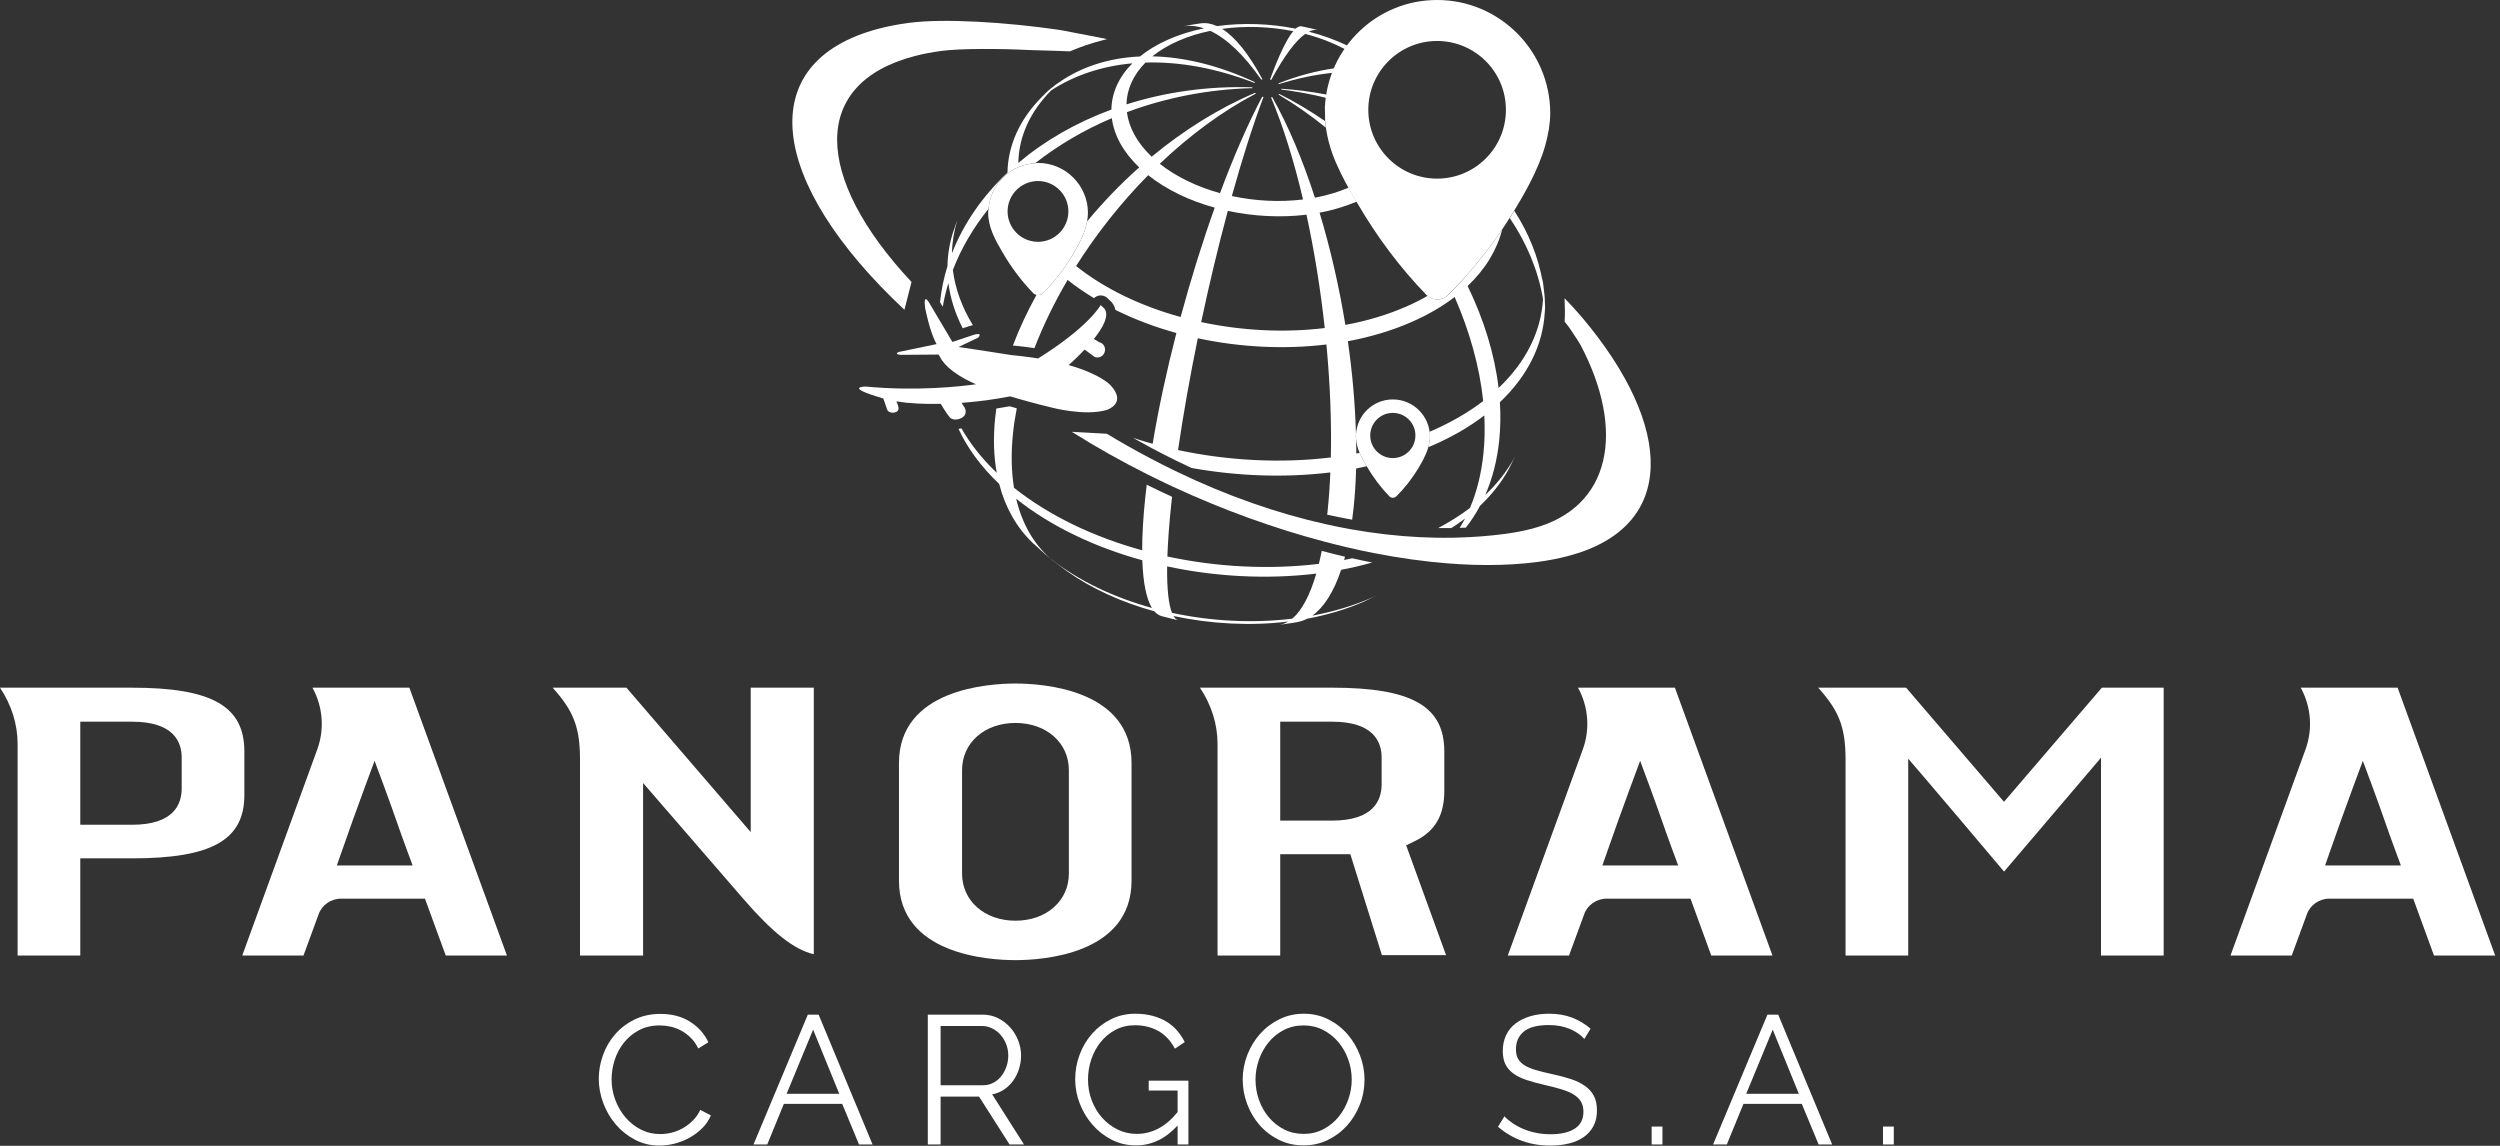
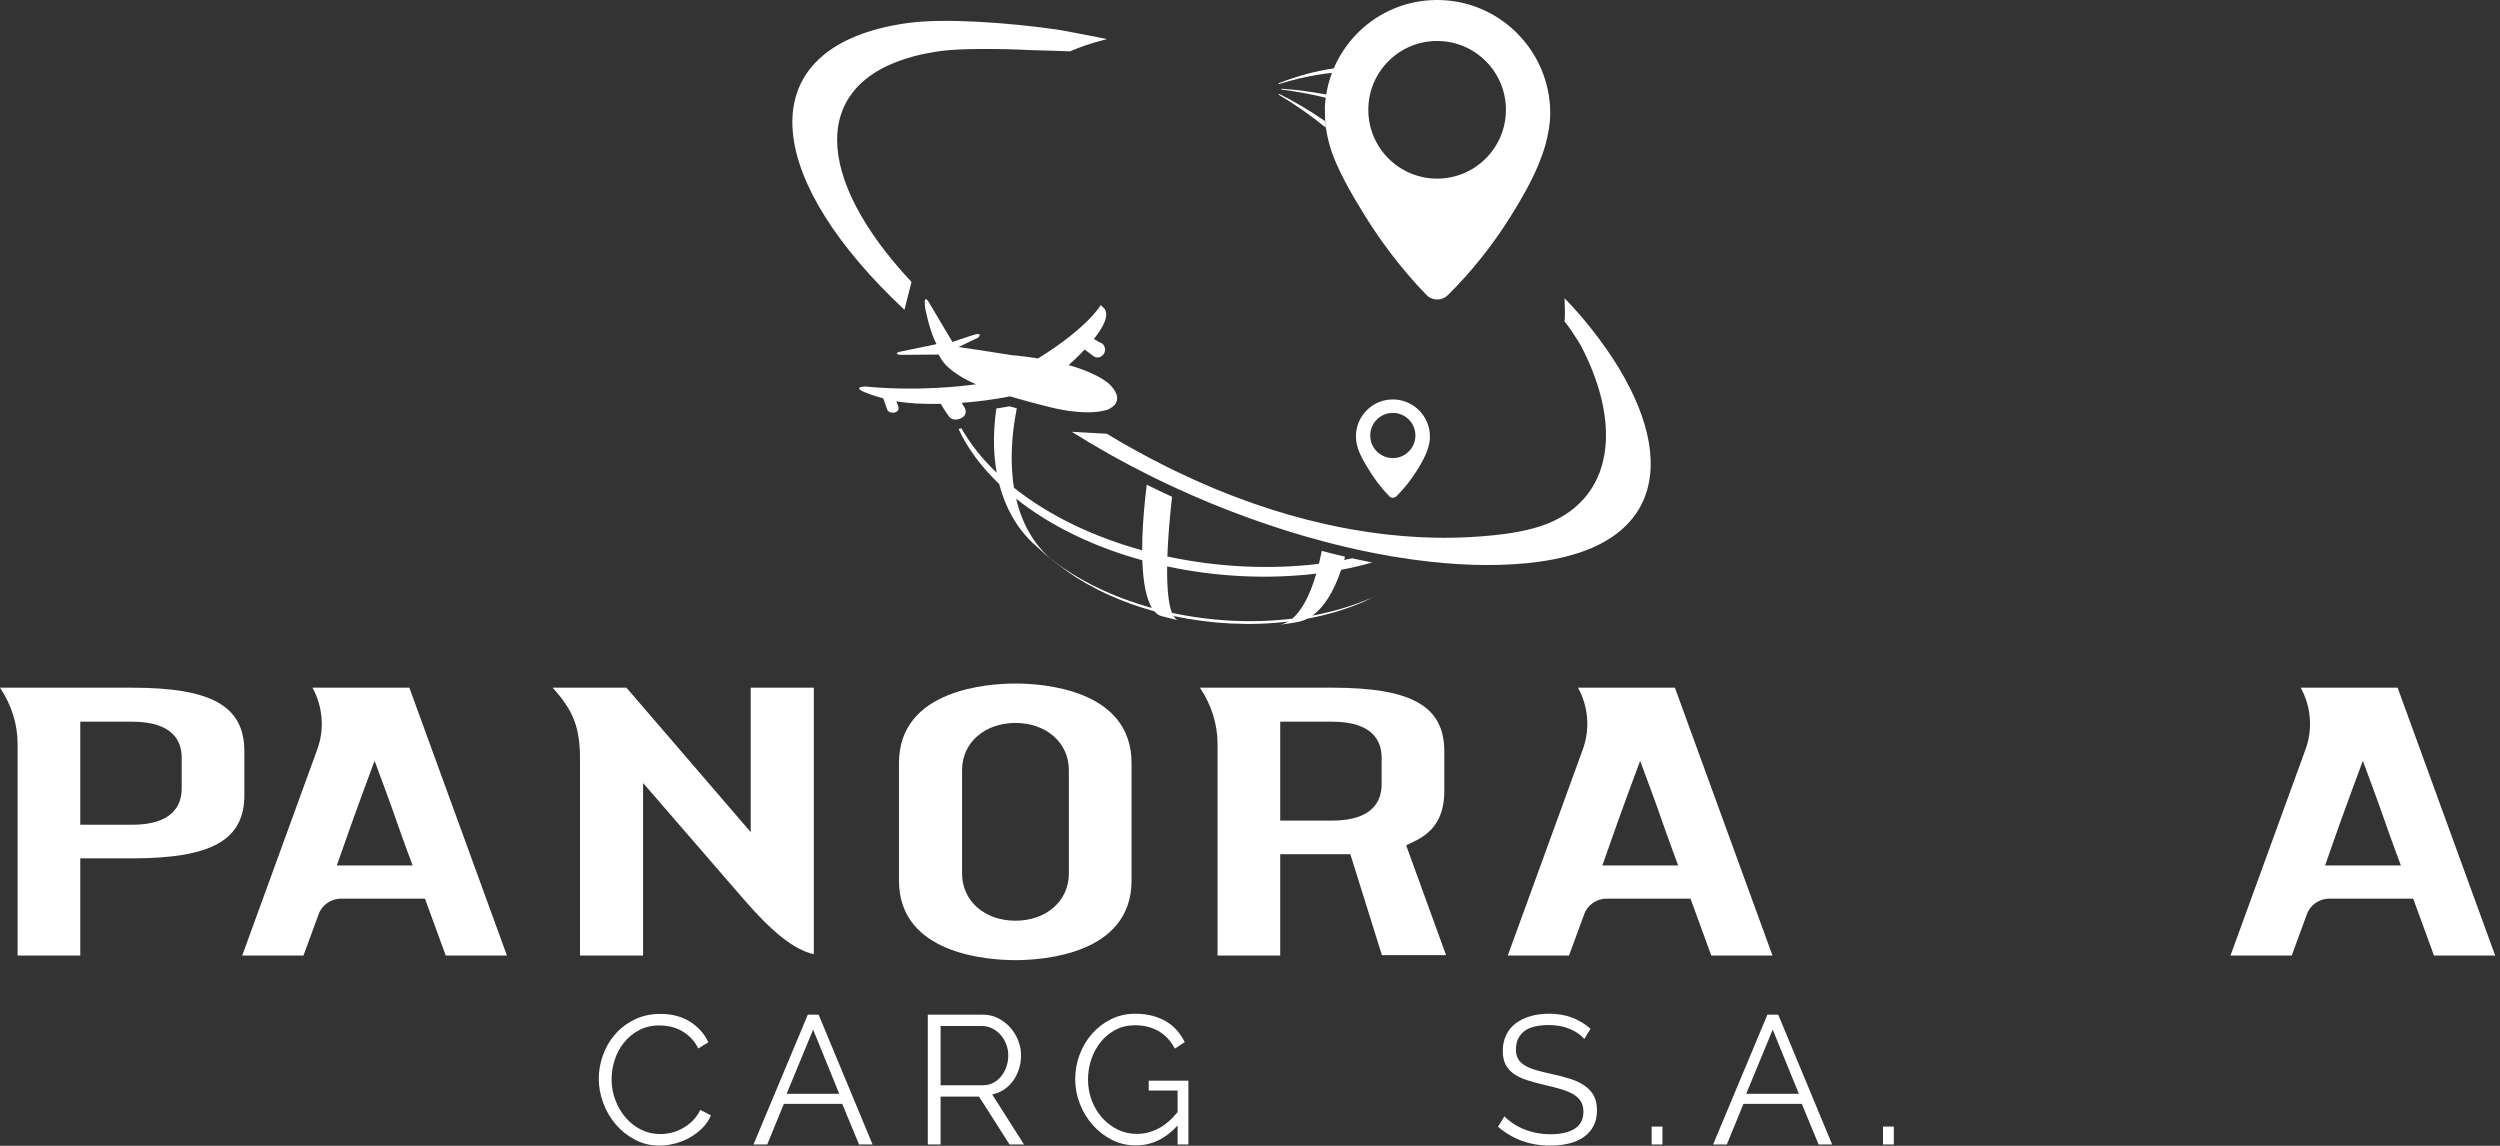
<svg xmlns="http://www.w3.org/2000/svg" width="100%" height="100%" viewBox="0 0 240 110" version="1.1" xml:space="preserve" style="fill-rule:evenodd;clip-rule:evenodd;stroke-linejoin:round;stroke-miterlimit:2;">
  <rect x="0" y="0" width="240" height="110" fill="#333333" stroke="none" />
  <g transform="matrix(1,0,0,1,-659.746,-406.291)">
    <g transform="matrix(1,0,0,1,637.785,318.892)">
      <g transform="matrix(1,0,0,1,88.451,187.113)">
        <path d="M0,7.884C-0.292,8.17 -0.611,8.409 -0.957,8.603C-1.302,8.796 -1.659,8.937 -2.027,9.025C-2.396,9.113 -2.757,9.156 -3.107,9.156C-3.774,9.156 -4.392,9.013 -4.96,8.726C-5.527,8.44 -6.02,8.053 -6.435,7.567C-6.85,7.082 -7.178,6.523 -7.418,5.891C-7.657,5.259 -7.777,4.598 -7.777,3.907C-7.777,3.275 -7.678,2.651 -7.479,2.037C-7.28,1.423 -6.984,0.869 -6.592,0.378C-6.2,-0.114 -5.718,-0.512 -5.144,-0.816C-4.57,-1.121 -3.909,-1.273 -3.16,-1.273C-2.821,-1.273 -2.476,-1.235 -2.124,-1.159C-1.773,-1.082 -1.435,-0.956 -1.105,-0.781C-0.778,-0.605 -0.471,-0.378 -0.185,-0.096C0.103,0.185 0.346,0.53 0.544,0.94L1.51,0.343C1.136,-0.465 0.554,-1.121 -0.236,-1.624C-1.026,-2.127 -1.979,-2.379 -3.089,-2.379C-4.026,-2.379 -4.863,-2.194 -5.6,-1.825C-6.337,-1.457 -6.958,-0.98 -7.461,-0.395C-7.965,0.191 -8.349,0.855 -8.611,1.598C-8.875,2.342 -9.007,3.087 -9.007,3.836C-9.007,4.633 -8.863,5.414 -8.577,6.18C-8.289,6.947 -7.889,7.631 -7.374,8.235C-6.859,8.838 -6.244,9.325 -5.53,9.7C-4.816,10.075 -4.032,10.263 -3.178,10.263C-2.697,10.263 -2.209,10.198 -1.712,10.07C-1.215,9.941 -0.743,9.753 -0.299,9.507C0.146,9.261 0.551,8.96 0.913,8.603C1.276,8.246 1.558,7.833 1.756,7.365L0.737,6.839C0.539,7.249 0.293,7.597 0,7.884" style="fill:white;fill-rule:nonzero;" />
      </g>
    </g>
    <g transform="matrix(1,0,0,1,637.785,318.892)">
      <g transform="matrix(1,0,0,1,97.476,189.666)">
        <path d="M0,2.741L2.545,-3.422L5.056,2.741L0,2.741ZM2.036,-4.862L-3.179,7.603L-1.861,7.603L-0.264,3.706L5.337,3.706L6.952,7.603L8.251,7.603L3.072,-4.862L2.036,-4.862Z" style="fill:white;fill-rule:nonzero;" />
      </g>
    </g>
    <g transform="matrix(1,0,0,1,637.785,318.892)">
      <g transform="matrix(1,0,0,1,112.259,190.492)">
        <path d="M0,1.09L0,-4.599L3.968,-4.599C4.308,-4.599 4.632,-4.523 4.942,-4.371C5.252,-4.219 5.521,-4.014 5.749,-3.757C5.978,-3.499 6.159,-3.197 6.295,-2.852C6.429,-2.507 6.496,-2.146 6.496,-1.772C6.496,-1.397 6.437,-1.041 6.321,-0.701C6.203,-0.361 6.04,-0.057 5.829,0.212C5.618,0.482 5.364,0.694 5.064,0.853C4.768,1.011 4.436,1.09 4.073,1.09L0,1.09ZM6.093,1.502C6.432,1.274 6.721,0.992 6.961,0.659C7.201,0.326 7.389,-0.049 7.522,-0.464C7.657,-0.88 7.725,-1.316 7.725,-1.772C7.725,-2.252 7.634,-2.726 7.453,-3.194C7.271,-3.662 7.017,-4.081 6.689,-4.45C6.361,-4.819 5.973,-5.117 5.521,-5.345C5.071,-5.573 4.576,-5.687 4.038,-5.687L-1.229,-5.687L-1.229,6.777L0,6.777L0,2.178L3.687,2.178L6.619,6.777L8.006,6.777L4.951,1.968C5.372,1.885 5.753,1.73 6.093,1.502" style="fill:white;fill-rule:nonzero;" />
      </g>
    </g>
    <g transform="matrix(1,0,0,1,637.785,318.892)">
      <g transform="matrix(1,0,0,1,132.238,189.984)">
        <path d="M0,2.107L2.773,2.107L2.773,4.178C2.177,4.904 1.554,5.433 0.904,5.767C0.255,6.101 -0.428,6.268 -1.141,6.268C-1.809,6.268 -2.426,6.128 -2.993,5.846C-3.562,5.566 -4.056,5.188 -4.478,4.714C-4.897,4.24 -5.229,3.687 -5.47,3.054C-5.709,2.423 -5.828,1.755 -5.828,1.053C-5.828,0.386 -5.724,-0.26 -5.513,-0.886C-5.303,-1.512 -5.001,-2.068 -4.608,-2.554C-4.217,-3.039 -3.742,-3.43 -3.187,-3.722C-2.631,-4.015 -2.008,-4.161 -1.317,-4.161C-0.485,-4.161 0.258,-3.979 0.913,-3.617C1.568,-3.253 2.101,-2.686 2.511,-1.914L3.458,-2.545C3.26,-2.944 3.017,-3.309 2.73,-3.643C2.443,-3.977 2.104,-4.263 1.712,-4.503C1.319,-4.743 0.871,-4.931 0.369,-5.065C-0.135,-5.2 -0.69,-5.267 -1.299,-5.267C-2.131,-5.267 -2.897,-5.094 -3.599,-4.749C-4.301,-4.404 -4.91,-3.942 -5.425,-3.362C-5.94,-2.783 -6.341,-2.113 -6.628,-1.352C-6.914,-0.59 -7.058,0.205 -7.058,1.037C-7.058,1.832 -6.911,2.607 -6.618,3.362C-6.326,4.118 -5.919,4.794 -5.398,5.39C-4.878,5.987 -4.263,6.466 -3.556,6.83C-2.848,7.192 -2.071,7.374 -1.229,7.374C0.281,7.374 1.615,6.736 2.773,5.46L2.773,7.286L3.81,7.286L3.81,1.159L0,1.159L0,2.107Z" style="fill:white;fill-rule:nonzero;" />
      </g>
    </g>
    <g transform="matrix(1,0,0,1,637.785,318.892)">
      <g transform="matrix(1,0,0,1,151.401,189.141)">
-         <path d="M0,3.791C-0.217,4.412 -0.524,4.968 -0.922,5.46C-1.319,5.951 -1.806,6.35 -2.379,6.654C-2.952,6.958 -3.591,7.11 -4.293,7.11C-4.983,7.11 -5.61,6.967 -6.171,6.681C-6.732,6.393 -7.219,6.008 -7.629,5.521C-8.038,5.036 -8.354,4.48 -8.577,3.853C-8.799,3.228 -8.91,2.574 -8.91,1.895C-8.91,1.252 -8.802,0.62 -8.586,-0.001C-8.369,-0.621 -8.062,-1.177 -7.663,-1.669C-7.267,-2.16 -6.78,-2.555 -6.207,-2.854C-5.633,-3.151 -4.995,-3.302 -4.293,-3.302C-3.613,-3.302 -2.993,-3.158 -2.432,-2.87C-1.87,-2.584 -1.384,-2.201 -0.974,-1.722C-0.565,-1.24 -0.246,-0.688 -0.018,-0.062C0.211,0.564 0.325,1.217 0.325,1.895C0.325,2.54 0.217,3.171 0,3.791M-0.053,-2.424C-0.562,-3.021 -1.177,-3.503 -1.896,-3.872C-2.616,-4.24 -3.408,-4.425 -4.274,-4.425C-5.106,-4.425 -5.879,-4.252 -6.592,-3.907C-7.307,-3.562 -7.928,-3.097 -8.453,-2.512C-8.98,-1.925 -9.393,-1.252 -9.691,-0.492C-9.99,0.269 -10.14,1.065 -10.14,1.895C-10.14,2.691 -9.999,3.471 -9.718,4.23C-9.437,4.991 -9.039,5.667 -8.524,6.259C-8.009,6.85 -7.392,7.323 -6.672,7.681C-5.952,8.037 -5.159,8.216 -4.293,8.216C-3.462,8.216 -2.689,8.044 -1.976,7.698C-1.262,7.354 -0.644,6.891 -0.123,6.312C0.398,5.731 0.808,5.062 1.105,4.301C1.405,3.54 1.554,2.744 1.554,1.913C1.554,1.13 1.413,0.359 1.132,-0.396C0.852,-1.151 0.456,-1.826 -0.053,-2.424" style="fill:white;fill-rule:nonzero;" />
-       </g>
+         </g>
    </g>
    <g transform="matrix(1,0,0,1,637.785,318.892)">
      <g transform="matrix(1,0,0,1,174.111,190.448)">
        <path d="M0,1.195C-0.375,0.93 -0.828,0.712 -1.36,0.536C-1.893,0.36 -2.493,0.203 -3.16,0.062C-3.757,-0.067 -4.274,-0.196 -4.714,-0.325C-5.152,-0.453 -5.513,-0.605 -5.794,-0.781C-6.075,-0.956 -6.283,-1.164 -6.417,-1.404C-6.552,-1.644 -6.619,-1.951 -6.619,-2.326C-6.619,-3.04 -6.367,-3.604 -5.863,-4.02C-5.36,-4.435 -4.559,-4.643 -3.458,-4.643C-2.709,-4.643 -2.043,-4.521 -1.457,-4.275C-0.871,-4.029 -0.403,-3.706 -0.053,-3.309L0.544,-4.291C0.018,-4.749 -0.57,-5.103 -1.22,-5.354C-1.87,-5.606 -2.61,-5.732 -3.441,-5.732C-4.097,-5.732 -4.694,-5.653 -5.231,-5.494C-5.771,-5.336 -6.238,-5.108 -6.637,-4.81C-7.035,-4.511 -7.342,-4.136 -7.558,-3.687C-7.775,-3.236 -7.883,-2.723 -7.883,-2.151C-7.883,-1.647 -7.799,-1.222 -7.629,-0.877C-7.458,-0.533 -7.204,-0.237 -6.865,0.009C-6.525,0.256 -6.109,0.461 -5.618,0.625C-5.126,0.788 -4.554,0.945 -3.897,1.097C-3.277,1.238 -2.732,1.379 -2.265,1.519C-1.797,1.66 -1.405,1.826 -1.088,2.019C-0.772,2.213 -0.535,2.441 -0.377,2.704C-0.22,2.968 -0.141,3.293 -0.141,3.679C-0.141,4.405 -0.418,4.946 -0.974,5.302C-1.53,5.66 -2.306,5.838 -3.301,5.838C-3.78,5.838 -4.236,5.795 -4.67,5.707C-5.103,5.619 -5.51,5.496 -5.89,5.338C-6.271,5.18 -6.616,4.995 -6.926,4.785C-7.236,4.574 -7.503,4.352 -7.725,4.118L-8.34,5.119C-6.935,6.324 -5.267,6.927 -3.336,6.927C-2.68,6.927 -2.078,6.859 -1.527,6.725C-0.978,6.591 -0.503,6.382 -0.105,6.102C0.293,5.821 0.603,5.469 0.825,5.048C1.048,4.627 1.158,4.129 1.158,3.555C1.158,2.994 1.06,2.526 0.86,2.152C0.661,1.777 0.375,1.458 0,1.195" style="fill:white;fill-rule:nonzero;" />
      </g>
    </g>
    <g transform="matrix(1,0,0,1,637.785,318.892)">
      <g transform="matrix(1,0,0,1,0,109.358)">
        <rect x="180.519" y="86.191" width="1.036" height="1.72" style="fill:white;" />
      </g>
    </g>
    <g transform="matrix(1,0,0,1,637.785,318.892)">
      <g transform="matrix(1,0,0,1,189.597,189.666)">
        <path d="M0,2.741L2.545,-3.422L5.056,2.741L0,2.741ZM2.036,-4.862L-3.179,7.603L-1.861,7.603L-0.264,3.706L5.337,3.706L6.952,7.603L8.251,7.603L3.072,-4.862L2.036,-4.862Z" style="fill:white;fill-rule:nonzero;" />
      </g>
    </g>
    <g transform="matrix(1,0,0,1,637.785,318.892)">
      <g transform="matrix(1,0,0,1,0,109.358)">
        <rect x="202.728" y="86.191" width="1.037" height="1.72" style="fill:white;" />
      </g>
    </g>
    <g transform="matrix(1,0,0,1,637.785,318.892)">
      <g transform="matrix(1,0,0,1,39.403,169.464)">
        <path d="M0,-6.379C0,-4.787 -0.827,-2.888 -4.768,-2.888L-9.735,-2.888L-9.735,-12.782L-4.768,-12.782C-0.827,-12.782 0,-10.905 0,-9.331L0,-6.379ZM6.017,-9.929C6.017,-14.275 2.892,-16.047 -4.768,-16.047L-17.442,-16.047C-16.341,-14.403 -15.752,-12.546 -15.752,-10.647L-15.752,9.668L-9.735,9.668L-9.735,0.337L-4.768,0.337C2.892,0.337 6.017,-1.424 6.017,-5.742L6.017,-9.929Z" style="fill:white;fill-rule:nonzero;" />
      </g>
    </g>
    <g transform="matrix(1,0,0,1,637.785,318.892)">
      <g transform="matrix(1,0,0,1,59.995,162.065)">
        <path d="M1.578,8.418L-5.699,8.418L-5.184,6.954L-5.13,6.801C-4.407,4.748 -3.886,3.266 -3.104,1.155L-2.074,-1.627L-1.043,1.155C-0.643,2.238 -0.321,3.151 0,4.064C0.316,4.965 0.634,5.867 1.03,6.938L1.578,8.418ZM-8.037,-8.648C-7.05,-6.853 -6.854,-4.685 -7.582,-2.708L-14.78,17.066L-8.901,17.066L-7.452,13.121C-7.159,12.241 -6.271,11.605 -5.304,11.605L2.763,11.605L3.026,12.326L4.757,17.066L10.632,17.066L1.264,-8.648L-8.037,-8.648Z" style="fill:white;fill-rule:nonzero;" />
      </g>
    </g>
    <g transform="matrix(1,0,0,1,637.785,318.892)">
      <g transform="matrix(1,0,0,1,100.086,153.545)">
        <path d="M0,25.459L0,-0.128L-6.056,-0.128L-6.056,13.738L-7.988,11.493L-17.987,-0.128L-25.071,-0.128C-23.125,2.043 -22.445,3.588 -22.445,6.748L-22.445,25.587L-16.389,25.587L-16.389,9.022L-14.459,11.252L-6.763,20.145C-3.961,23.383 -1.908,25.015 0,25.459" style="fill:white;fill-rule:nonzero;" />
      </g>
    </g>
    <g transform="matrix(1,0,0,1,637.785,318.892)">
      <g transform="matrix(1,0,0,1,114.319,161.331)">
        <path d="M0,9.928L0,-0.001C0,-2.625 2.156,-4.529 5.126,-4.529C8.097,-4.529 10.253,-2.625 10.253,-0.001L10.253,9.928C10.253,12.552 8.097,14.456 5.126,14.456C2.156,14.456 0,12.552 0,9.928M16.27,10.606L16.27,-0.679C16.27,-7.762 7.74,-8.313 5.126,-8.313C2.503,-8.313 -6.057,-7.762 -6.057,-0.679L-6.057,10.606C-6.057,17.69 2.503,18.241 5.126,18.241C7.74,18.241 16.27,17.69 16.27,10.606" style="fill:white;fill-rule:nonzero;" />
      </g>
    </g>
    <g transform="matrix(1,0,0,1,637.785,318.892)">
      <g transform="matrix(1,0,0,1,154.597,169.862)">
        <path d="M0,-7.177C0,-5.584 -0.827,-3.685 -4.769,-3.685L-9.735,-3.685L-9.735,-13.181L-4.769,-13.181C-0.827,-13.181 0,-11.304 0,-9.73L0,-7.177ZM2.356,-1.309L3.242,-1.743C5.135,-2.673 6.017,-4.197 6.017,-6.538L6.017,-10.327C6.017,-14.673 2.892,-16.446 -4.769,-16.446L-17.442,-16.446C-16.341,-14.802 -15.752,-12.945 -15.752,-11.045L-15.752,9.269L-9.735,9.269L-9.735,-0.46L-3.003,-0.46L-2.763,0.31L0.027,9.23L6.185,9.23L2.693,-0.382L2.356,-1.309Z" style="fill:white;fill-rule:nonzero;" />
      </g>
    </g>
    <g transform="matrix(1,0,0,1,637.785,318.892)">
      <g transform="matrix(1,0,0,1,181.488,162.065)">
        <path d="M1.578,8.418L-5.7,8.418L-5.185,6.954C-4.442,4.845 -3.906,3.32 -3.104,1.155L-2.074,-1.627L-1.043,1.155C-0.643,2.238 -0.321,3.151 0,4.064C0.316,4.965 0.634,5.867 1.03,6.938L1.578,8.418ZM1.264,-8.648L-8.038,-8.648C-7.051,-6.853 -6.854,-4.685 -7.583,-2.708L-14.78,17.066L-8.902,17.066L-7.452,13.121C-7.16,12.241 -6.272,11.605 -5.305,11.605L2.763,11.605L3.026,12.326L4.755,17.066L10.632,17.066L1.264,-8.648Z" style="fill:white;fill-rule:nonzero;" />
      </g>
    </g>
    <g transform="matrix(1,0,0,1,637.785,318.892)">
      <g transform="matrix(1,0,0,1,215.178,169.148)">
-         <path d="M0,-5.748L-0.834,-4.775L-1.668,-5.748L-10.231,-15.731L-18.67,-15.731C-16.724,-13.56 -16.044,-12.015 -16.044,-8.855L-16.044,9.983L-10.028,9.983L-10.028,-8.918L-8.094,-6.659C-7.068,-5.462 -2.828,-0.453 -0.828,1.924L6.544,-6.736L8.479,-9.011L8.479,9.983L14.496,9.983L14.496,-15.731L8.563,-15.731L0,-5.748Z" style="fill:white;fill-rule:nonzero;" />
-       </g>
+         </g>
    </g>
    <g transform="matrix(1,0,0,1,637.785,318.892)">
      <g transform="matrix(1,0,0,1,250.867,162.065)">
        <path d="M1.579,8.418L-5.698,8.418L-5.184,6.954L-5.17,6.915C-4.433,4.818 -3.9,3.304 -3.104,1.155L-2.073,-1.625L-1.043,1.155C-0.642,2.238 -0.321,3.151 0,4.064C0.317,4.965 0.634,5.867 1.03,6.938L1.579,8.418ZM1.265,-8.648L-8.037,-8.648C-7.05,-6.853 -6.854,-4.685 -7.582,-2.708L-14.779,17.066L-8.901,17.066L-7.451,13.121C-7.16,12.241 -6.272,11.605 -5.304,11.605L2.763,11.605L3.026,12.326L4.756,17.066L10.632,17.066L1.265,-8.648Z" style="fill:white;fill-rule:nonzero;" />
      </g>
    </g>
    <g transform="matrix(1,0,0,1,637.785,318.892)">
      <g transform="matrix(1,0,0,1,160.54,116.036)">
        <path d="M0,-0.012C-0.008,-0.009 -0.016,-0.003 -0.022,0C-0.015,-0.003 -0.008,-0.009 0,-0.012" style="fill:white;fill-rule:nonzero;" />
      </g>
    </g>
    <g transform="matrix(1,0,0,1,637.785,318.892)">
      <g transform="matrix(1,0,0,1,162.492,115.719)">
        <path d="M0,-1.582C-0.49,-1.042 -0.989,-0.511 -1.507,0C-0.989,-0.512 -0.488,-1.041 0,-1.582" style="fill:white;fill-rule:nonzero;" />
      </g>
    </g>
    <g transform="matrix(1,0,0,1,637.785,318.892)">
      <g transform="matrix(1,0,0,1,160.016,116.151)">
        <path d="M0,-0.002C-0.005,-0.001 -0.011,0 -0.016,0C-0.01,0 -0.005,-0.001 0,-0.002" style="fill:white;fill-rule:nonzero;" />
      </g>
    </g>
    <g transform="matrix(1,0,0,1,637.785,318.892)">
      <g transform="matrix(1,0,0,1,121.796,115.709)">
        <path d="M0,-0.007C-0.013,-0.003 -0.025,-0.003 -0.038,0C-0.024,-0.003 -0.013,-0.004 0,-0.007" style="fill:white;fill-rule:nonzero;" />
      </g>
    </g>
    <g transform="matrix(1,0,0,1,637.785,318.892)">
      <g transform="matrix(1,0,0,1,163.845,113.192)">
        <path d="M0,-0.638C-0.176,-0.423 -0.357,-0.212 -0.538,0C-0.358,-0.213 -0.175,-0.422 0,-0.638" style="fill:white;fill-rule:nonzero;" />
      </g>
    </g>
    <g transform="matrix(1,0,0,1,637.785,318.892)">
      <g transform="matrix(1,0,0,1,165.066,111.231)">
        <path d="M0,-0.254C-0.063,-0.169 -0.127,-0.084 -0.191,0C-0.127,-0.084 -0.063,-0.169 0,-0.254" style="fill:white;fill-rule:nonzero;" />
      </g>
    </g>
    <g transform="matrix(1,0,0,1,637.785,318.892)">
      <g transform="matrix(1,0,0,1,108.786,89.142)">
        <path d="M0,27.997L0.68,25.327C-8.704,15.295 -9.073,6.271 0.971,3.644C1.779,3.431 2.653,3.265 3.569,3.143C5.397,2.901 9.186,2.921 11.861,3.055C11.969,3.06 12.203,3.067 12.503,3.077C13.587,3.11 15.571,3.162 15.884,3.186C17.044,2.721 17.604,2.482 19.454,2.009C18.791,1.888 16.391,1.394 15.191,1.183C15.002,1.148 14.84,1.122 14.722,1.104C9.861,0.404 3.841,0 0.429,0.453C-0.596,0.588 -1.569,0.774 -2.469,1.011C-14.599,4.189 -13.114,15.72 0,27.997" style="fill:white;fill-rule:nonzero;" />
      </g>
    </g>
    <g transform="matrix(1,0,0,1,637.785,318.892)">
      <g transform="matrix(1,0,0,1,172.164,139.51)">
        <path d="M0,-21.238C0.365,-20.82 0.93,-19.961 1.268,-19.42C1.414,-19.187 1.519,-19.012 1.546,-18.961C5.819,-10.831 4.56,-3.367 -3.113,-1.361C-3.92,-1.147 -4.797,-0.98 -5.711,-0.858C-7.194,-0.661 -8.728,-0.542 -10.302,-0.501C-10.434,-0.497 -10.567,-0.493 -10.7,-0.491C-11.275,-0.48 -11.857,-0.481 -12.443,-0.493C-12.934,-0.503 -13.426,-0.519 -13.923,-0.544C-16.063,-0.65 -18.271,-0.901 -20.535,-1.305C-21.317,-1.446 -22.107,-1.604 -22.903,-1.781C-27.547,-2.816 -32.402,-4.491 -37.385,-6.902C-38.178,-7.286 -38.975,-7.691 -39.773,-8.112C-41.158,-8.842 -42.551,-9.626 -43.95,-10.471L-46.562,-10.615L-47.308,-10.656C-44.946,-9.168 -42.495,-7.795 -39.995,-6.543C-39.193,-6.141 -38.388,-5.753 -37.577,-5.377C-32.809,-3.164 -27.911,-1.399 -23.149,-0.136C-22.383,0.067 -21.62,0.259 -20.862,0.435C-20.005,0.635 -19.153,0.819 -18.309,0.984C-17.726,1.099 -17.146,1.204 -16.569,1.302C-15.321,1.514 -14.093,1.685 -12.889,1.817L-12.884,1.817C-9.153,2.225 -5.66,2.243 -2.568,1.832C-1.547,1.695 -0.579,1.505 0.319,1.269C10.861,-1.488 10.479,-11.159 1.741,-21.561C1.695,-21.615 1.548,-21.787 1.349,-22.013C0.987,-22.425 0.449,-23.023 -0.006,-23.481C0.03,-22.611 0.047,-21.894 0,-21.238" style="fill:white;fill-rule:nonzero;" />
      </g>
    </g>
    <g transform="matrix(1,0,0,1,637.785,318.892)">
      <g transform="matrix(1,0,0,1,112.274,116.79)">
        <path d="M0,9.376C0,9.376 0.573,10.352 0.858,10.669C0.982,10.805 1.148,10.865 1.325,10.882C1.394,10.888 1.463,10.888 1.532,10.88C1.908,10.836 2.277,10.606 2.354,10.352C2.406,10.184 2.398,10.014 2.346,9.859C2.312,9.756 2.255,9.661 2.182,9.579L2.008,9.28C3.124,9.198 4.293,9.063 5.489,8.868C5.877,8.806 6.269,8.736 6.662,8.66C6.924,8.739 7.199,8.821 7.488,8.903C7.787,8.989 8.102,9.076 8.432,9.166C9.127,9.355 9.891,9.551 10.736,9.756C10.736,9.756 11.436,9.938 12.389,10.067C13.46,10.212 14.852,10.288 15.945,9.959C15.945,9.959 17.914,9.338 16.303,7.597C16.303,7.597 15.397,6.541 12.279,5.657C12.61,5.363 13.203,4.814 13.813,4.165L14.592,4.744C14.633,4.783 14.678,4.816 14.728,4.846C14.768,4.865 14.81,4.885 14.854,4.898C15.225,5.01 15.621,4.784 15.74,4.395C15.817,4.138 15.757,3.875 15.602,3.692C15.521,3.595 15.412,3.52 15.284,3.48C15.264,3.474 15.243,3.47 15.222,3.466L14.699,3.152C15.574,2.057 16.208,0.9 15.71,0.233L15.353,-0.107C15.353,-0.107 14.243,1.968 9.343,5.02C9.122,4.984 8.894,4.95 8.659,4.917C8.073,4.834 7.447,4.76 6.775,4.696C6.775,4.696 6.71,4.686 6.601,4.669C6.322,4.624 5.734,4.531 5.018,4.421C4.504,4.341 3.928,4.252 3.355,4.166C2.775,4.078 2.2,3.993 1.703,3.923L2.83,3.384L3.596,3.019C3.596,3.019 3.704,2.903 3.729,2.807C3.744,2.749 3.729,2.697 3.642,2.681C3.539,2.662 3.337,2.691 2.964,2.819L2.564,2.952L1.117,3.436L-0.006,1.54L-0.173,1.26L-1.009,-0.15C-1.009,-0.15 -1.716,-1.512 -1.501,0.167C-1.501,0.167 -1.063,2.486 -0.4,3.643L-4.041,4.401C-4.041,4.401 -4.574,4.635 -3.795,4.674L-0.203,4.645C-0.149,4.759 -0.071,4.895 0.02,5.04C0.021,5.043 0.023,5.045 0.024,5.047C0.059,5.102 0.088,5.151 0.128,5.209C0.437,5.661 0.95,6.133 1.683,6.605C2.078,6.86 2.6,7.157 3.39,7.499C1.951,7.701 -2.261,8.185 -7.224,7.717C-7.224,7.717 -9.419,7.736 -5.515,8.86C-5.515,8.86 -5.274,9.563 -5.15,9.917C-4.994,10.36 -4.106,10.326 -4.055,9.858C-4.027,9.617 -4.263,9.14 -4.263,9.14C-2.998,9.346 -1.7,9.408 0,9.376" style="fill:white;fill-rule:nonzero;" />
      </g>
    </g>
    <g transform="matrix(1,0,0,1,637.785,318.892)">
      <g transform="matrix(1,0,0,1,134.47,127.676)">
        <path d="M0,18.556C-0.325,17.742 -0.489,16.244 -0.463,14.096C4.218,15.1 9.164,15.356 13.854,14.789C13.235,16.91 12.447,18.36 11.548,19.116C7.763,19.573 3.773,19.368 0,18.556M-11.691,13.321C-13.263,11.947 -14.385,10.021 -14.956,7.603C-11.616,10.261 -7.406,12.253 -2.846,13.51C-2.772,15.684 -2.454,17.218 -1.923,18.085C-5.601,17.072 -8.997,15.463 -11.691,13.321M0.146,18.862C3.746,19.632 7.553,19.829 11.157,19.393C10.868,19.566 10.574,19.673 10.268,19.711L11.541,19.529L12.068,19.436C12.387,19.373 12.696,19.268 12.994,19.115C14.906,18.759 16.736,18.217 18.427,17.479C18.432,17.477 18.437,17.474 18.443,17.472C18.854,17.276 19.337,17.043 19.812,16.81C19.6,16.91 19.389,17.012 19.169,17.108C17.397,17.88 15.477,18.45 13.474,18.823C14.578,18.035 15.527,16.561 16.242,14.424C17.258,14.237 18.251,13.996 19.228,13.725C18.587,13.6 17.944,13.462 17.299,13.318C17.042,13.371 16.789,13.433 16.53,13.481C16.559,13.38 16.583,13.269 16.61,13.165C15.869,12.992 15.124,12.806 14.378,12.608C14.291,13.04 14.201,13.458 14.104,13.853C9.341,14.427 4.315,14.168 -0.441,13.146C-0.391,11.708 -0.268,10.028 -0.068,8.109C-0.045,7.882 -0.016,7.647 0.01,7.417C-0.807,7.042 -1.617,6.654 -2.422,6.255C-2.472,6.671 -2.523,7.089 -2.565,7.494C-2.767,9.415 -2.861,11.103 -2.861,12.553C-7.495,11.276 -11.771,9.249 -15.167,6.549C-15.419,4.977 -15.461,3.223 -15.259,1.302C-15.178,0.519 -15.055,-0.275 -14.898,-1.075C-15.131,-1.141 -15.363,-1.208 -15.584,-1.273C-16.009,-1.193 -16.435,-1.126 -16.861,-1.06C-16.902,-0.767 -16.939,-0.475 -16.97,-0.184C-17.171,1.735 -17.113,3.508 -16.824,5.109C-18.261,3.74 -19.381,2.305 -20.211,0.843C-20.304,0.869 -20.396,0.89 -20.489,0.904C-19.65,2.716 -18.356,4.498 -16.588,6.183C-15.997,8.48 -14.894,10.385 -13.374,11.839L-12.145,12.951L-11.394,13.569L-10.069,14.565C-7.67,16.262 -4.781,17.557 -1.687,18.41C-1.482,18.644 -1.258,18.798 -1.006,18.868L0.097,19.151L0.626,19.27C0.445,19.229 0.285,19.09 0.146,18.862" style="fill:white;fill-rule:nonzero;" />
      </g>
    </g>
    <g transform="matrix(1,0,0,1,637.785,318.892)">
      <g transform="matrix(-0.495,0.869,0.869,0.495,149.45,96.832)">
        <path d="M2.047,-4.304C2.074,-2.471 2.252,-0.621 2.555,1.22C2.392,1.094 2.22,0.975 2.047,0.857C1.903,-0.852 1.864,-2.567 1.956,-4.27C1.987,-4.279 2.017,-4.29 2.047,-4.304" style="fill:white;fill-rule:nonzero;" />
      </g>
    </g>
    <g transform="matrix(1,0,0,1,637.785,318.892)">
      <g transform="matrix(-0.11,0.994,0.994,0.11,147.728,94.248)">
        <path d="M2.042,-2.538C2.06,-1.063 2.17,0.383 2.357,1.794C2.252,1.796 2.146,1.801 2.042,1.806C1.93,0.389 1.899,-1.066 1.963,-2.549C1.989,-2.545 2.015,-2.541 2.042,-2.538" style="fill:white;fill-rule:nonzero;" />
      </g>
    </g>
    <g transform="matrix(1,0,0,1,637.785,318.892)">
      <g transform="matrix(0.274,0.962,0.962,-0.274,145.919,92.406)">
        <path d="M2.623,-1.966C2.576,-0.097 2.707,1.647 2.993,3.256C2.868,3.351 2.742,3.442 2.623,3.541C2.388,1.851 2.349,-0.004 2.542,-2.014C2.57,-1.997 2.597,-1.98 2.623,-1.966" style="fill:white;fill-rule:nonzero;" />
      </g>
    </g>
    <g transform="matrix(1,0,0,1,637.785,318.892)">
      <g transform="matrix(1,0,0,1,165.066,109.414)">
-         <path d="M0,1.563C0.38,1.049 0.748,0.529 1.104,0C0.749,0.529 0.379,1.049 0,1.563" style="fill:white;fill-rule:nonzero;" />
-       </g>
+         </g>
    </g>
    <g transform="matrix(1,0,0,1,637.785,318.892)">
      <g transform="matrix(1,0,0,1,166.984,107.627)">
        <path d="M0,0.564C0.114,0.379 0.229,0.188 0.345,0C0.229,0.188 0.114,0.379 0,0.564" style="fill:white;fill-rule:nonzero;" />
      </g>
    </g>
    <g transform="matrix(1,0,0,1,637.785,318.892)">
      <g transform="matrix(1,0,0,1,166.894,108.191)">
        <path d="M0,0.135C0.029,0.089 0.061,0.046 0.09,0C0.061,0.046 0.029,0.089 0,0.134L0,0.135Z" style="fill:white;fill-rule:nonzero;" />
      </g>
    </g>
    <g transform="matrix(1,0,0,1,637.785,318.892)">
      <g transform="matrix(1,0,0,1,160.517,116.149)">
        <path d="M0,-0.113C-0.161,-0.045 -0.331,-0.007 -0.502,0C-0.331,-0.008 -0.161,-0.044 0,-0.113" style="fill:white;fill-rule:nonzero;" />
      </g>
    </g>
    <g transform="matrix(1,0,0,1,637.785,318.892)">
      <g transform="matrix(1,0,0,1,152.191,105.416)">
        <path d="M0,1.342C-0.259,0.903 -0.516,0.453 -0.768,0C-0.516,0.453 -0.259,0.903 0,1.342" style="fill:white;fill-rule:nonzero;" />
      </g>
    </g>
    <g transform="matrix(1,0,0,1,637.785,318.892)">
      <g transform="matrix(1,0,0,1,159.016,116.165)">
        <path d="M0,-0.365C0.281,-0.119 0.632,0 0.984,-0.013C0.633,-0.002 0.28,-0.119 0,-0.365" style="fill:white;fill-rule:nonzero;" />
      </g>
    </g>
    <g transform="matrix(1,0,0,1,637.785,318.892)">
      <g transform="matrix(1,0,0,1,163.307,114.136)">
        <path d="M0,-0.945C-0.269,-0.628 -0.536,-0.309 -0.814,0C-0.536,-0.308 -0.27,-0.629 0,-0.945" style="fill:white;fill-rule:nonzero;" />
      </g>
    </g>
    <g transform="matrix(1,0,0,1,637.785,318.892)">
      <g transform="matrix(1,0,0,1,164.875,112.553)">
        <path d="M0,-1.322C-0.334,-0.875 -0.678,-0.433 -1.03,0C-0.677,-0.433 -0.336,-0.875 0,-1.322" style="fill:white;fill-rule:nonzero;" />
      </g>
    </g>
    <g transform="matrix(1,0,0,1,637.785,318.892)">
      <g transform="matrix(1,0,0,1,160.985,116.025)">
        <path d="M0,-0.306C-0.133,-0.172 -0.285,-0.073 -0.445,0C-0.285,-0.073 -0.133,-0.172 0,-0.306" style="fill:white;fill-rule:nonzero;" />
      </g>
    </g>
    <g transform="matrix(1,0,0,1,637.785,318.892)">
      <g transform="matrix(1,0,0,1,118.69,111.077)">
-         <path d="M0,-3.382C0,-4.993 1.307,-6.299 2.918,-6.299C4.529,-6.299 5.835,-4.993 5.835,-3.382C5.835,-1.771 4.529,-0.464 2.918,-0.464C1.307,-0.464 0,-1.771 0,-3.382M3.067,4.632C3.08,4.629 3.093,4.629 3.105,4.625C3.205,4.597 3.3,4.548 3.38,4.468C4.391,3.468 5.283,2.339 6.036,1.135C6.191,0.884 6.349,0.624 6.501,0.359C6.516,0.335 6.529,0.31 6.544,0.285C7.027,-0.562 7.459,-1.475 7.629,-2.424C7.679,-2.697 7.714,-2.973 7.714,-3.252C7.702,-5.887 5.563,-8.037 2.918,-8.037C2.825,-8.037 2.738,-8.015 2.646,-8.01C0.262,-7.874 -1.635,-6.01 -1.828,-3.642L-1.828,-3.641C-1.839,-3.511 -1.867,-3.386 -1.867,-3.252C-1.867,-1.876 -1.179,-0.629 -0.501,0.521C0.326,1.952 1.315,3.285 2.466,4.468C2.553,4.558 2.661,4.605 2.773,4.633C2.87,4.655 2.971,4.652 3.067,4.632" style="fill:white;fill-rule:nonzero;" />
-       </g>
+         </g>
    </g>
    <g transform="matrix(1,0,0,1,637.785,318.892)">
      <g transform="matrix(1,0,0,1,122.07,115.702)">
        <path d="M0,-0.157C-0.08,-0.077 -0.175,-0.028 -0.274,0C-0.175,-0.031 -0.079,-0.077 0,-0.157" style="fill:white;fill-rule:nonzero;" />
      </g>
    </g>
    <g transform="matrix(1,0,0,1,637.785,318.892)">
      <g transform="matrix(1,0,0,1,121.337,107.436)">
        <path d="M0,-4.369C-2.385,-4.233 -4.281,-2.369 -4.475,0L-4.475,-0.001C-4.281,-2.369 -2.385,-4.233 0,-4.369" style="fill:white;fill-rule:nonzero;" />
      </g>
    </g>
    <g transform="matrix(1,0,0,1,637.785,318.892)">
      <g transform="matrix(1,0,0,1,121.758,115.733)">
        <path d="M0,-0.024C-0.097,-0.003 -0.197,-0.001 -0.294,-0.023C-0.196,0 -0.098,0 0,-0.024" style="fill:white;fill-rule:nonzero;" />
      </g>
    </g>
    <g transform="matrix(1,0,0,1,637.785,318.892)">
      <g transform="matrix(1,0,0,1,155.672,129.603)">
        <path d="M0,1.772C-1.198,1.772 -2.169,0.8 -2.169,-0.397C-2.169,-1.595 -1.198,-2.566 0,-2.566C1.198,-2.566 2.169,-1.595 2.169,-0.397C2.169,0.8 1.198,1.772 0,1.772M3.523,0.204C3.55,0.037 3.565,-0.131 3.565,-0.301C3.557,-2.259 1.967,-3.858 0,-3.858C-1.9,-3.858 -3.437,-2.368 -3.538,-0.492C-3.534,-0.35 -3.532,-0.209 -3.529,-0.069C-3.494,0.396 -3.373,0.842 -3.188,1.27C-3.004,1.698 -2.774,2.11 -2.542,2.504C-2.531,2.523 -2.518,2.54 -2.507,2.557C-1.897,3.6 -1.176,4.574 -0.336,5.438C-0.152,5.63 0.152,5.63 0.344,5.438C1.095,4.695 1.759,3.855 2.318,2.959C2.74,2.279 3.182,1.521 3.408,0.723C3.453,0.568 3.487,0.411 3.515,0.253C3.517,0.237 3.521,0.22 3.523,0.204" style="fill:white;fill-rule:nonzero;" />
      </g>
    </g>
    <g transform="matrix(1,0,0,1,637.785,318.892)">
      <g transform="matrix(1,0,0,1,149.722,96.35)">
-         <path d="M0,34.965C-4.805,35.544 -9.872,35.282 -14.669,34.253C-14.169,30.829 -13.521,27.181 -12.771,23.522C-8.733,24.389 -4.469,24.61 -0.425,24.118C-0.076,27.832 0.075,31.522 0,34.965M-24.457,16.588C-22.488,13.473 -20.139,10.506 -17.537,7.867C-15.774,9.27 -13.555,10.32 -11.148,10.985C-12.338,14.31 -13.451,17.882 -14.42,21.483C-18.201,20.441 -21.689,18.791 -24.457,16.588M-9.891,11.293C-7.422,11.823 -4.813,11.958 -2.339,11.66C-1.583,15.132 -0.989,18.832 -0.585,22.541C-4.471,23.012 -8.566,22.799 -12.448,21.968C-11.672,18.317 -10.804,14.688 -9.891,11.293M-21.066,1.566C-24.448,2.812 -27.482,4.557 -30.002,6.69C-29.961,4.194 -28.891,1.783 -26.841,-0.278C-24.635,-1.719 -21.993,-2.604 -19.057,-2.871C-20.36,-1.559 -21.042,-0.023 -21.066,1.566M20.532,19.637C20.527,19.566 20.521,19.493 20.513,19.422C20.508,19.374 20.504,19.326 20.5,19.278L20.358,18.084L20.213,17.158C20.272,17.494 20.313,17.826 20.344,18.161C19.924,15.712 18.979,13.395 17.607,11.277C17.492,11.465 17.377,11.656 17.263,11.841C17.233,11.887 17.202,11.93 17.173,11.976C18.795,14.375 19.902,17.002 20.368,19.757C20.195,22.832 18.752,25.785 16.104,28.293C15.719,25.041 14.688,21.717 13.133,18.504C14.855,16.873 15.964,15.017 16.449,13.064C16.093,13.593 15.725,14.113 15.345,14.627C15.281,14.712 15.218,14.797 15.153,14.881C14.817,15.328 14.477,15.77 14.123,16.203C13.948,16.419 13.765,16.628 13.585,16.841C13.315,17.157 13.049,17.478 12.771,17.786C12.282,18.327 11.781,18.857 11.264,19.368C11.131,19.502 10.979,19.602 10.818,19.674C10.811,19.677 10.804,19.683 10.796,19.686C10.635,19.755 10.465,19.791 10.294,19.799C10.289,19.8 10.284,19.801 10.278,19.801C9.926,19.815 9.575,19.695 9.294,19.449C8.655,19.815 7.974,20.159 7.244,20.478C5.426,21.274 3.451,21.859 1.394,22.24C0.795,18.562 -0.045,14.9 -1.082,11.467C0.166,11.235 1.357,10.878 2.471,10.409C2.471,10.409 2.47,10.408 2.47,10.407C2.211,9.968 1.954,9.519 1.702,9.066C1.702,9.066 1.702,9.065 1.701,9.065C0.691,9.492 -0.395,9.816 -1.529,10.026C-2.696,6.419 -4.079,3.114 -5.623,0.379C-5.662,0.387 -5.704,0.391 -5.743,0.397C-4.565,3.19 -3.528,6.546 -2.669,10.2C-4.909,10.471 -7.268,10.351 -9.503,9.869C-8.513,6.305 -7.479,3.046 -6.465,0.362C-6.506,0.353 -6.546,0.344 -6.588,0.332C-7.965,2.928 -9.342,6.102 -10.64,9.59C-12.817,8.989 -14.826,8.038 -16.423,6.771C-13.558,4.045 -10.431,1.726 -7.198,0.034C-7.207,0.026 -7.218,0.015 -7.23,0.007C-7.245,-0.007 -7.262,-0.022 -7.278,-0.037C-10.761,1.438 -14.126,3.551 -17.201,6.093C-18.611,4.749 -19.393,3.273 -19.577,1.818C-15.859,0.433 -11.774,-0.386 -7.53,-0.489C-7.53,-0.515 -7.533,-0.542 -7.534,-0.568C-11.793,-0.706 -15.891,-0.114 -19.617,1.068C-19.592,-0.371 -18.975,-1.758 -17.795,-2.946C-14.56,-3.042 -11.015,-2.418 -7.341,-0.992C-7.32,-1.013 -7.298,-1.034 -7.272,-1.056C-10.734,-2.672 -14.08,-3.477 -17.135,-3.542C-16.441,-4.103 -15.606,-4.608 -14.628,-5.033C-13.673,-5.451 -12.646,-5.768 -11.571,-5.988C-10.024,-5.262 -8.364,-3.715 -6.686,-1.313C-6.646,-1.32 -6.605,-1.327 -6.564,-1.334C-7.88,-3.798 -9.198,-5.402 -10.441,-6.181C-8.216,-6.489 -5.855,-6.403 -3.609,-5.958C-4.214,-5.24 -4.967,-3.702 -5.843,-1.31C-5.801,-1.302 -5.76,-1.292 -5.722,-1.282C-4.477,-3.592 -3.373,-5.049 -2.459,-5.696C-1.104,-5.347 0.177,-4.848 1.354,-4.235C1.433,-4.348 1.519,-4.457 1.602,-4.567C0.443,-5.123 -0.807,-5.573 -2.107,-5.909C-1.771,-6.079 -1.463,-6.124 -1.187,-6.051L-1.835,-6.212L-2.817,-6.425C-2.982,-6.459 -3.169,-6.385 -3.377,-6.199C-5.858,-6.692 -8.468,-6.786 -10.928,-6.444C-11.471,-6.693 -11.998,-6.779 -12.5,-6.709L-13.277,-6.59L-14.338,-6.393C-13.656,-6.537 -12.933,-6.484 -12.181,-6.231C-13.365,-5.989 -14.502,-5.639 -15.557,-5.178C-16.637,-4.706 -17.562,-4.149 -18.327,-3.528C-21.085,-3.406 -23.572,-2.657 -25.657,-1.335L-26.388,-0.842C-26.445,-0.796 -26.506,-0.752 -26.562,-0.705C-26.68,-0.615 -26.796,-0.525 -26.911,-0.431L-27.243,-0.145L-27.753,0.368C-29.886,2.513 -30.999,5.023 -31.044,7.621C-33.416,9.865 -35.251,12.484 -36.373,15.365C-36.355,14.302 -36.184,13.253 -35.866,12.229L-35.858,12.192L-36.269,13.348C-36.605,14.407 -36.785,15.495 -36.804,16.597C-37.151,17.716 -37.393,18.869 -37.52,20.053L-37.257,20.496C-37.122,19.727 -36.943,18.967 -36.715,18.221C-36.534,19.67 -36.074,21.129 -35.338,22.566L-34.776,22.379C-34.625,22.327 -34.494,22.29 -34.37,22.26C-35.429,20.522 -36.063,18.738 -36.286,16.972C-35.486,14.882 -34.319,12.907 -32.859,11.086C-32.666,8.717 -30.77,6.853 -28.385,6.717C-26.208,5.013 -23.733,3.543 -21.024,2.393C-20.823,4 -19.957,5.632 -18.397,7.118C-20.197,8.713 -21.867,10.464 -23.402,12.303C-23.572,13.253 -24.002,14.165 -24.487,15.012C-24.502,15.037 -24.516,15.061 -24.53,15.086C-24.684,15.351 -24.84,15.611 -24.995,15.861C-25.748,17.066 -26.641,18.194 -27.651,19.194C-27.73,19.275 -27.826,19.32 -27.926,19.352C-27.938,19.355 -27.95,19.356 -27.964,19.359C-28.062,19.383 -28.16,19.383 -28.258,19.36C-29.139,20.961 -29.909,22.587 -30.524,24.221L-30.246,24.244C-29.63,24.307 -29.03,24.383 -28.454,24.468C-27.604,22.266 -26.532,20.066 -25.27,17.922C-24.479,18.551 -23.629,19.132 -22.736,19.673C-22.599,19.541 -22.425,19.449 -22.233,19.42C-22.155,19.408 -22.075,19.407 -21.996,19.415C-21.797,19.436 -21.604,19.519 -21.456,19.659L-21.099,20C-21.061,20.036 -21.025,20.074 -20.994,20.118C-20.832,20.335 -20.733,20.565 -20.681,20.801C-18.854,21.705 -16.884,22.45 -14.827,23.019C-15.759,26.632 -16.54,30.248 -17.106,33.654C-17.743,33.479 -18.37,33.286 -18.992,33.083C-18.387,33.426 -17.781,33.758 -17.176,34.081C-16.388,34.501 -15.601,34.903 -14.813,35.288C-14.335,35.524 -13.856,35.75 -13.379,35.973C-8.981,36.766 -4.407,36.93 -0.048,36.403C-0.101,37.701 -0.191,38.957 -0.316,40.161C-0.327,40.264 -0.341,40.358 -0.352,40.458C0.448,40.637 1.248,40.795 2.046,40.938C2.098,40.559 2.146,40.177 2.188,39.777C2.312,38.575 2.391,37.321 2.426,36.027C2.769,35.963 3.104,35.883 3.443,35.81C3.433,35.792 3.419,35.776 3.408,35.757C3.176,35.362 2.946,34.95 2.762,34.523C2.656,34.543 2.553,34.569 2.447,34.589C2.448,34.128 2.43,33.653 2.421,33.184C2.415,33.106 2.394,33.03 2.394,32.951C2.394,32.886 2.409,32.825 2.412,32.761C2.334,29.866 2.072,26.847 1.633,23.806C3.774,23.409 5.829,22.801 7.723,21.973C9.32,21.277 10.708,20.464 11.886,19.564C13.331,22.871 14.28,26.264 14.626,29.549C13.224,30.62 11.574,31.584 9.681,32.413C9.611,32.444 9.538,32.468 9.468,32.498C9.488,32.649 9.515,32.796 9.516,32.951C9.516,33.121 9.499,33.289 9.474,33.456C9.472,33.473 9.468,33.489 9.465,33.506C9.438,33.664 9.403,33.82 9.358,33.976C9.483,33.923 9.613,33.878 9.736,33.824C11.651,32.989 13.319,32.017 14.731,30.932C14.797,32.188 14.772,33.422 14.646,34.623C14.444,36.543 14.007,38.276 13.357,39.812C12.447,40.505 11.421,41.149 10.301,41.745C10.724,41.75 11.146,41.751 11.566,41.745C12.022,41.449 12.465,41.147 12.878,40.832C12.719,41.14 12.548,41.435 12.371,41.724C12.568,41.718 12.766,41.711 12.963,41.702C13.468,41.053 13.927,40.357 14.324,39.605C15.479,38.511 16.398,37.33 17.075,36.093L17.684,34.876C16.987,36.177 16.037,37.417 14.826,38.563C15.507,37.003 15.962,35.258 16.162,33.337C16.287,32.132 16.308,30.903 16.229,29.662C18.906,27.129 20.361,24.144 20.537,21.036L20.537,21.043L20.568,20.608C20.558,20.269 20.546,19.939 20.532,19.637" style="fill:white;fill-rule:nonzero;" />
-       </g>
+         </g>
    </g>
    <g transform="matrix(1,0,0,1,637.785,318.892)">
      <g transform="matrix(1,0,0,1,159.924,99.151)">
        <path d="M0,5.396C-3.648,5.396 -6.606,2.438 -6.606,-1.21C-6.606,-4.86 -3.648,-7.818 0,-7.818C3.649,-7.818 6.606,-4.86 6.606,-1.21C6.606,2.438 3.649,5.396 0,5.396M10.733,0.618C10.813,0.11 10.859,-0.401 10.859,-0.917C10.835,-6.883 5.99,-11.752 0.001,-11.752C-5.789,-11.752 -10.468,-7.211 -10.775,-1.5C-10.764,-1.067 -10.76,-0.64 -10.751,-0.209C-10.645,1.206 -10.273,2.566 -9.711,3.867C-9.148,5.169 -8.45,6.425 -7.742,7.627C-7.71,7.684 -7.668,7.734 -7.635,7.79C-5.78,10.964 -3.582,13.93 -1.022,16.563C-0.463,17.148 0.463,17.148 1.047,16.563C3.336,14.299 5.356,11.742 7.062,9.015C8.348,6.94 9.691,4.633 10.383,2.202C10.517,1.729 10.622,1.25 10.704,0.77C10.713,0.719 10.726,0.669 10.733,0.618" style="fill:white;fill-rule:nonzero;" />
      </g>
    </g>
  </g>
</svg>